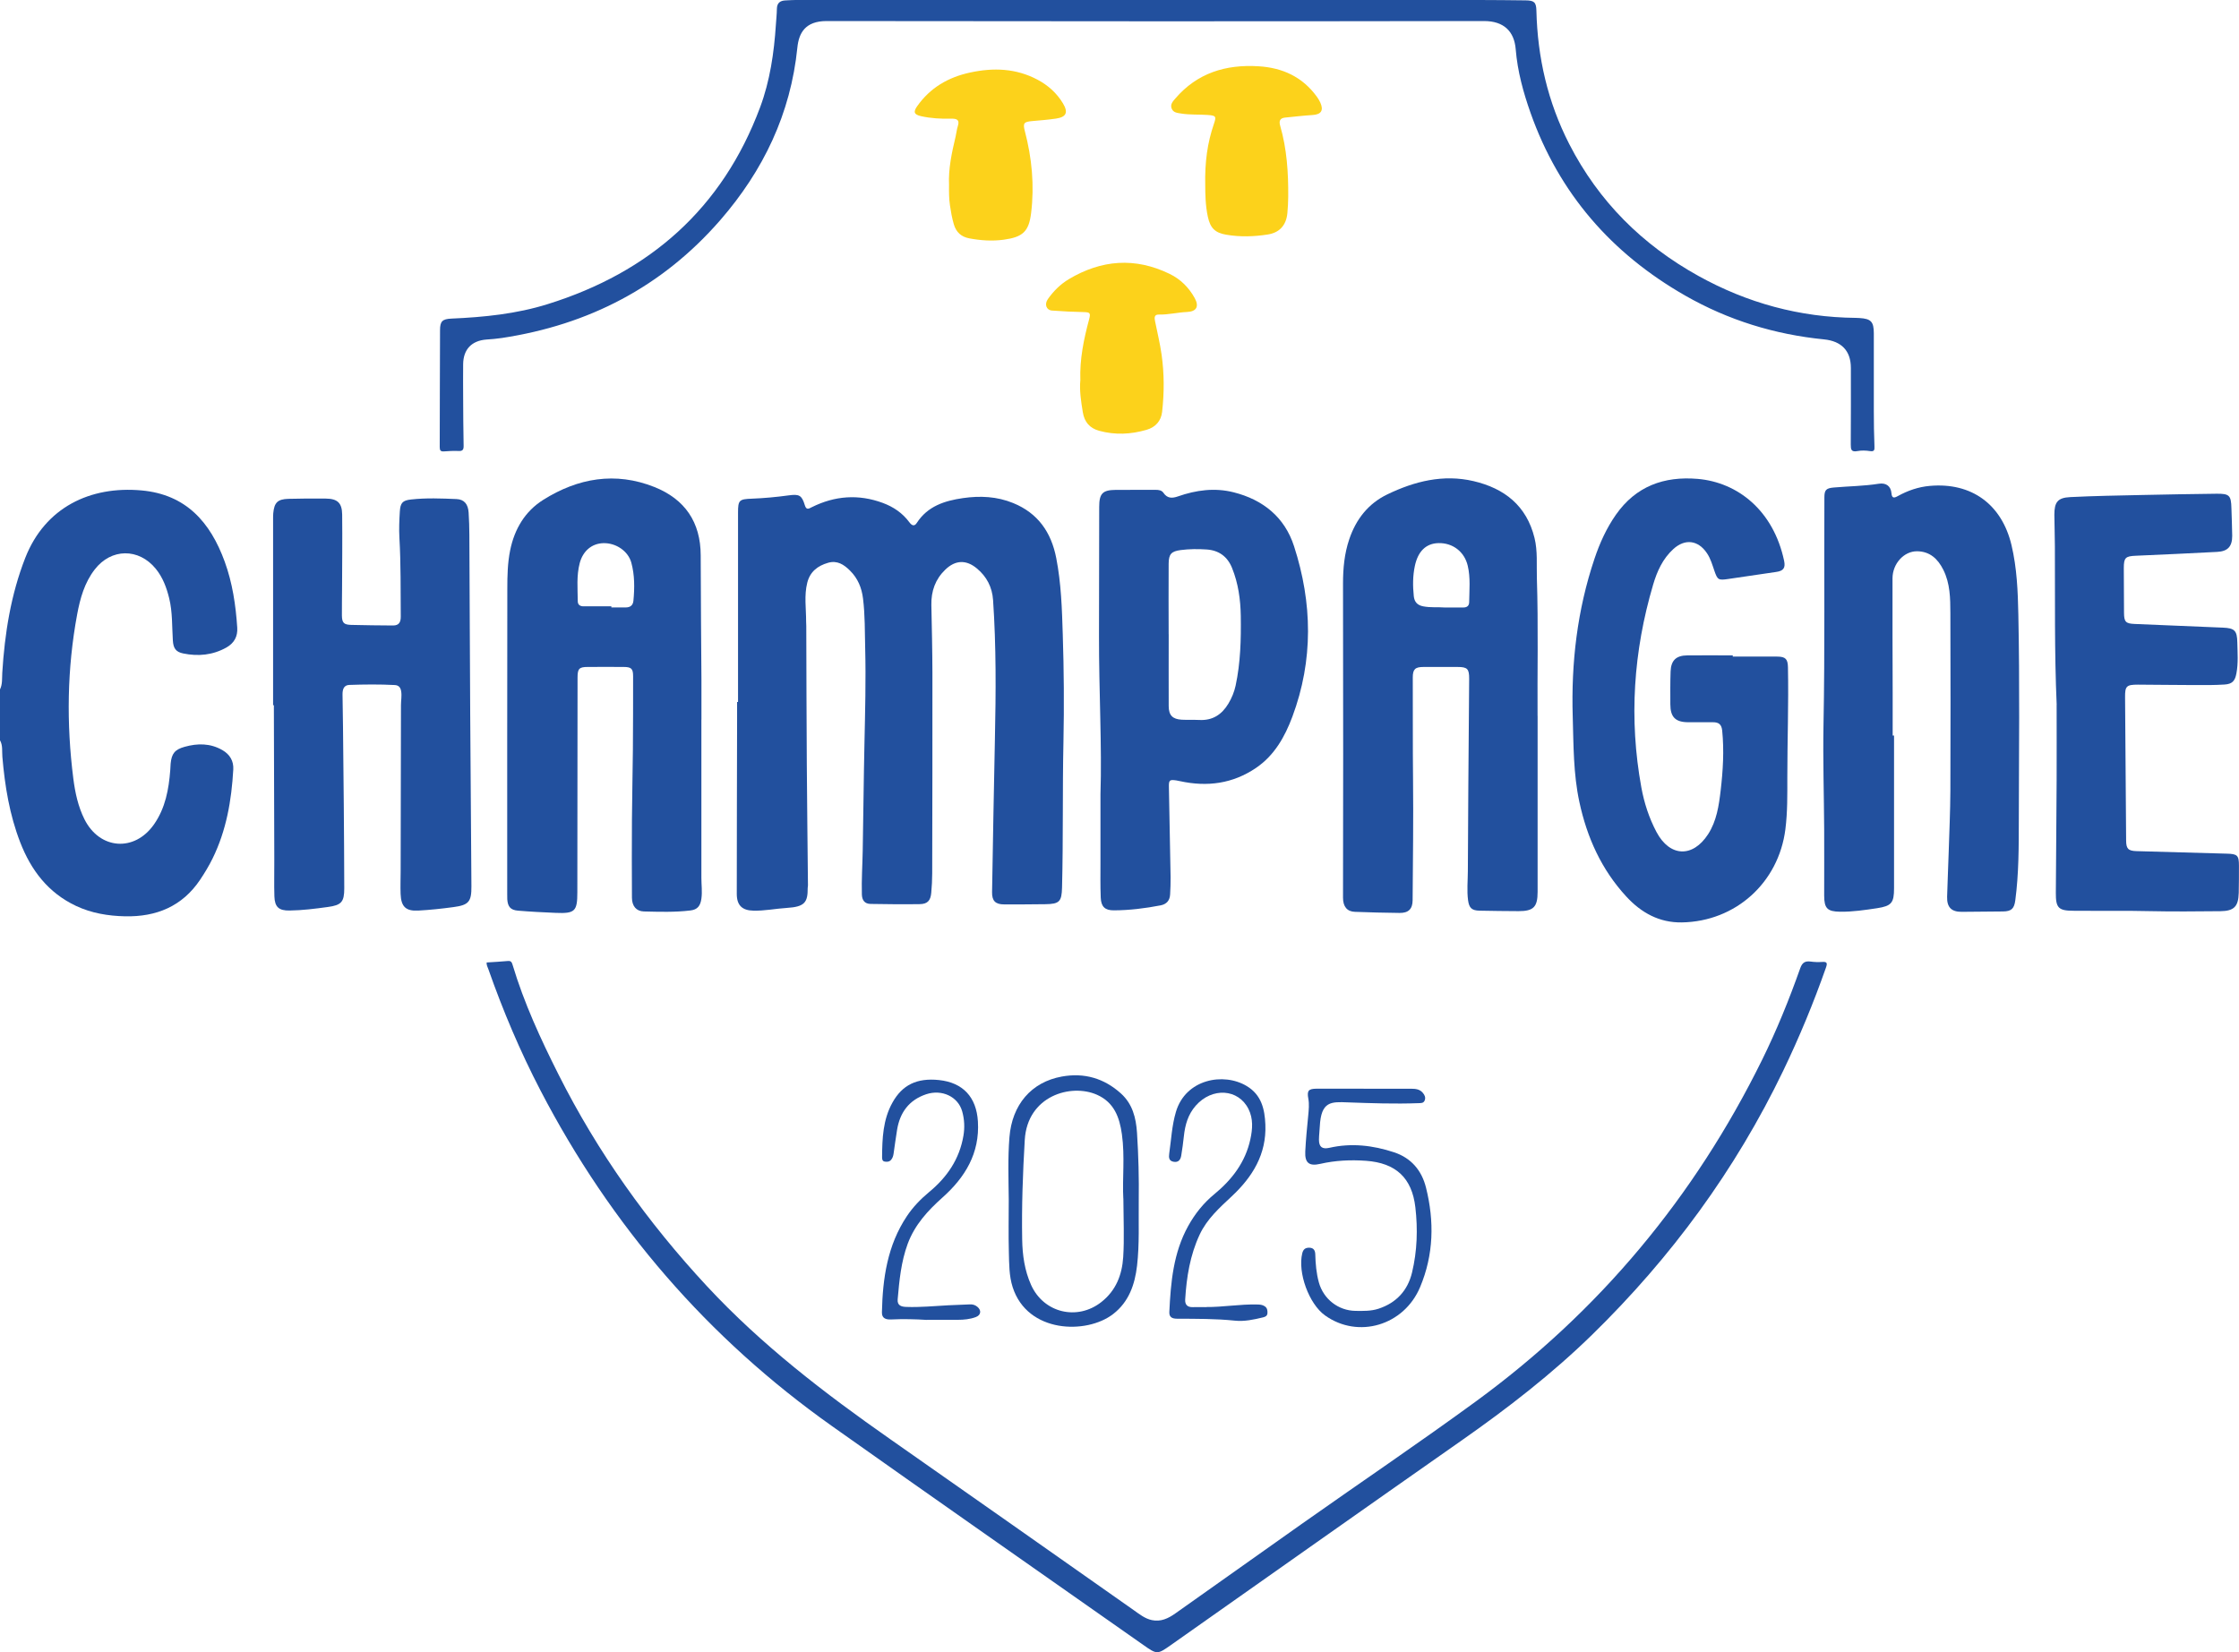
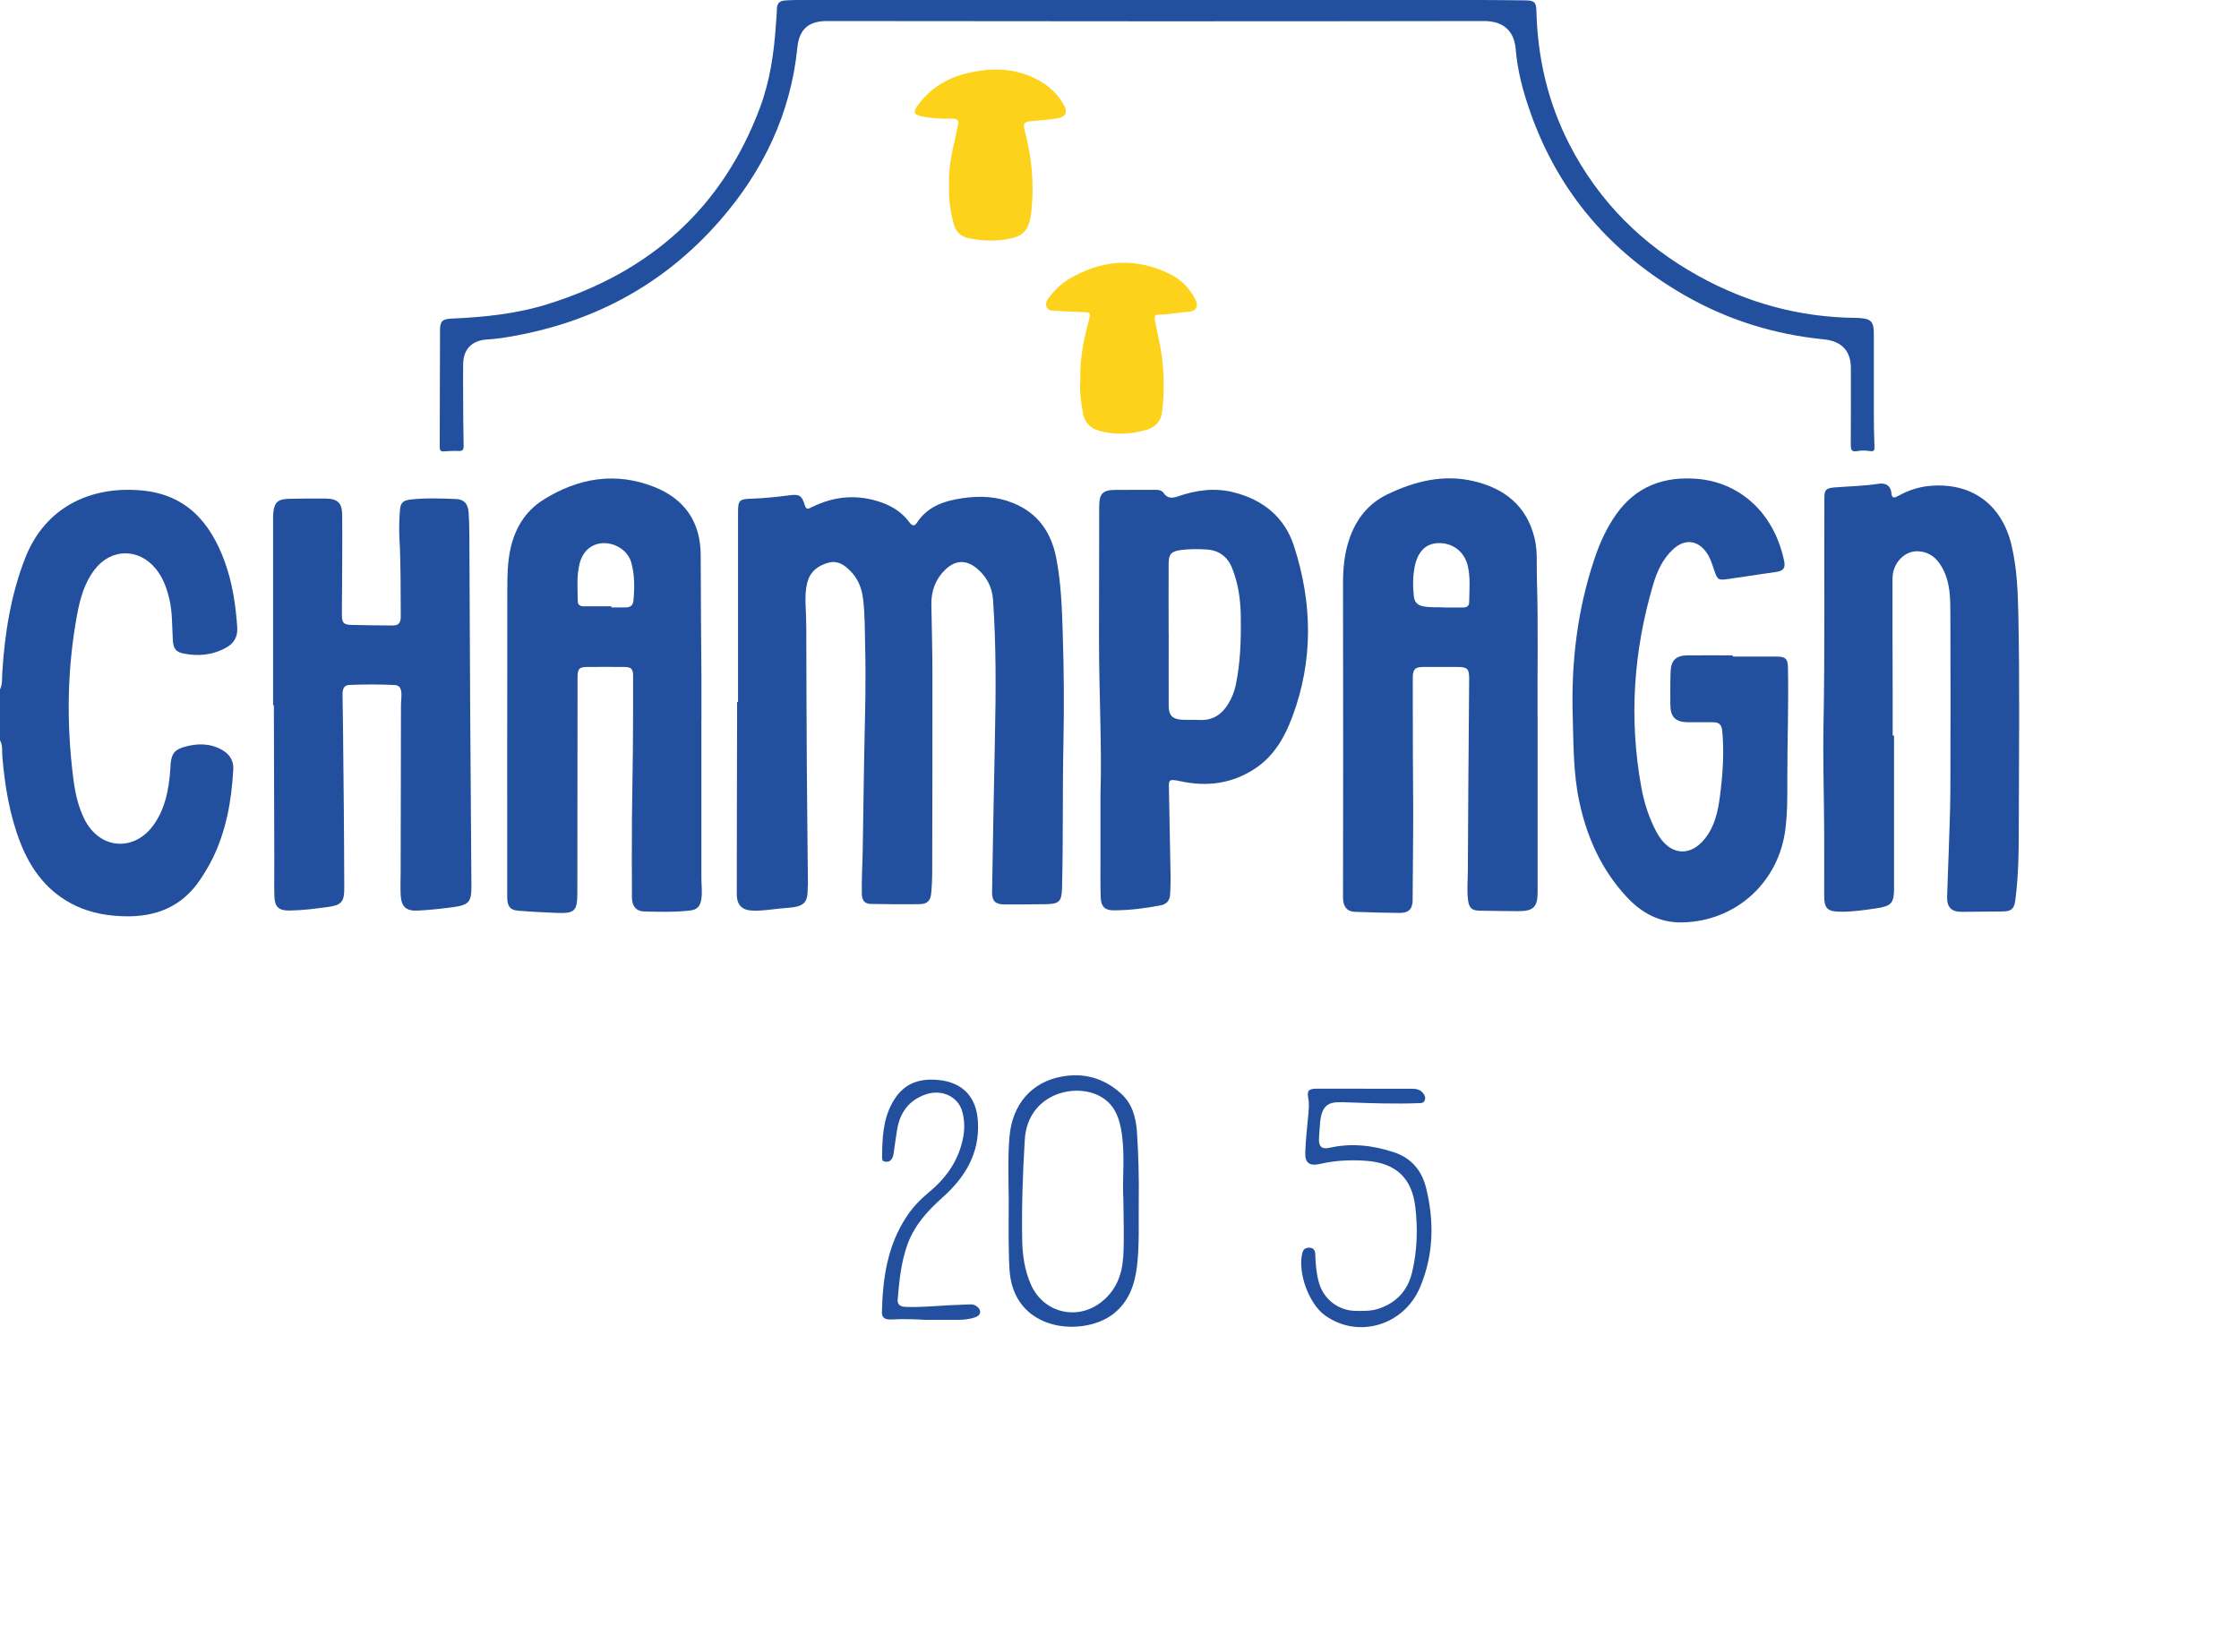
<svg xmlns="http://www.w3.org/2000/svg" id="Calque_1" data-name="Calque 1" viewBox="0 0 425.27 313.89">
  <defs>
    <style>
      .cls-1 {
        fill: #22509e;
      }

      .cls-1, .cls-2 {
        stroke-width: 0px;
      }

      .cls-2 {
        fill: #fcd21b;
      }
    </style>
  </defs>
  <path class="cls-1" d="M0,130.98c.49-1,.37-2.09.43-3.14.46-7.49,1.63-14.86,4.37-21.86,3.76-9.58,12.33-13.69,22.07-12.81,8.48.76,13.09,6.06,15.81,13.53,1.47,4.04,2.1,8.26,2.38,12.54.11,1.67-.57,2.93-2.05,3.77-2.6,1.46-5.37,1.72-8.23,1.13-1.38-.29-1.86-.97-1.95-2.48-.17-2.66-.05-5.35-.69-7.98-.5-2.03-1.2-3.96-2.55-5.62-3.23-3.97-8.48-3.92-11.6.13-1.94,2.51-2.76,5.46-3.33,8.5-1.93,10.37-2.06,20.8-.73,31.25.34,2.65.9,5.27,2.11,7.7,2.9,5.79,9.53,6.26,13.22.96,2.16-3.1,2.8-6.65,3.08-10.31.03-.4.03-.8.07-1.2.18-1.92.79-2.69,2.65-3.21,2.47-.69,4.88-.7,7.19.63,1.42.82,2.15,2.08,2.06,3.67-.33,5.86-1.31,11.58-3.93,16.91-.69,1.4-1.49,2.73-2.36,4.03-3.41,5.09-8.34,7.09-14.28,6.96-3.21-.07-6.35-.59-9.29-1.97-5.31-2.5-8.56-6.79-10.62-12.11-2.02-5.22-2.91-10.68-3.38-16.23-.09-1.05.11-2.16-.46-3.15v-9.6Z" />
  <path class="cls-1" d="M140.18,133.38c0-12,0-23.99,0-35.99,0-2.37.22-2.56,2.59-2.65,2.36-.09,4.7-.31,7.04-.63,2-.27,2.48-.03,3.06,1.88.29.98.77.64,1.33.36,4.37-2.17,8.85-2.51,13.46-.81,2.03.75,3.76,1.92,5.06,3.68.43.58.93.88,1.41.13,2.06-3.19,5.27-4.21,8.77-4.72,3.26-.47,6.46-.32,9.54.94,4.71,1.92,7.23,5.56,8.18,10.45.94,4.81,1.09,9.67,1.24,14.55.22,6.75.27,13.51.13,20.26-.2,9.27-.03,18.54-.27,27.81-.07,2.65-.5,3.11-3.18,3.14-2.6.03-5.2.05-7.8.04-1.67,0-2.34-.66-2.31-2.34.17-9.71.33-19.42.54-29.13.19-8.79.25-17.58-.35-26.36-.17-2.44-1.21-4.45-3.08-6-2.03-1.69-4.09-1.61-6,.24-1.89,1.82-2.69,4.08-2.64,6.7.09,4.31.19,8.63.2,12.95.01,12.67-.01,25.35-.04,38.02,0,1.24-.07,2.48-.18,3.71-.13,1.5-.72,2.14-2.19,2.16-3.12.05-6.24.01-9.35-.04-1.12-.02-1.61-.72-1.64-1.81-.08-2.76.11-5.51.16-8.27.13-6.79.18-13.58.33-20.37.13-6.03.29-12.07.14-18.1-.08-3.15-.02-6.31-.41-9.46-.25-2.05-.99-3.85-2.48-5.32-1.16-1.15-2.42-1.98-4.16-1.48-1.98.57-3.42,1.69-3.95,3.77-.62,2.45-.21,4.93-.22,7.4,0,.28.03.56.03.84.03,8.76.04,17.51.1,26.27.05,7.67.15,15.35.22,23.02,0,.16-.05.32-.05.47.02,2.74-.55,3.59-3.97,3.8-2.11.13-4.2.57-6.33.52-2.14-.04-3.17-1.01-3.17-3.18,0-11.04.04-22.07.06-33.11,0-1.12,0-2.24,0-3.35.06,0,.11,0,.17,0Z" />
  <path class="cls-1" d="M133.22,136.68c0,10.04,0,20.07,0,30.11,0,1.32.19,2.63,0,3.95-.19,1.36-.74,2.07-2.07,2.23-2.95.36-5.91.26-8.86.19-1.44-.04-2.25-1.03-2.26-2.6-.03-4.96-.03-9.92,0-14.87.03-4.43.14-8.87.18-13.3.04-4.64.04-9.28.04-13.92,0-1.43-.33-1.75-1.78-1.76-2.28-.02-4.56-.01-6.84,0-1.62,0-1.93.33-1.93,2-.01,13.6-.03,27.19-.04,40.79,0,3.63-.45,4.08-4.1,3.93-2.39-.1-4.79-.22-7.17-.42-1.43-.12-1.94-.75-2.04-2.17-.02-.32-.01-.64-.01-.96,0-19.35-.01-38.71.02-58.06,0-2.43.05-4.87.54-7.28.82-4.03,2.82-7.4,6.27-9.57,6.6-4.15,13.71-5.4,21.14-2.44,5.77,2.31,8.77,6.66,8.78,12.99.01,7.88.09,15.75.14,23.63.01,2.52,0,5.04,0,7.55ZM116.12,115.18c0,.07,0,.15,0,.22.92,0,1.83,0,2.75,0,.84,0,1.36-.41,1.44-1.27.23-2.43.25-4.87-.4-7.24-.61-2.21-2.92-3.76-5.31-3.7-2.18.06-3.87,1.46-4.49,3.79-.63,2.39-.39,4.83-.37,7.26,0,.66.45.96,1.13.95,1.75-.02,3.5,0,5.25,0Z" />
  <path class="cls-1" d="M292.05,135.99c0,12.02,0,22.73,0,33.45,0,2.86-.77,3.66-3.6,3.66-2.48,0-4.95-.05-7.43-.09-1.47-.03-1.98-.51-2.18-1.98-.24-1.83-.05-3.67-.04-5.5.04-5.36.05-10.71.09-16.07.05-6.83.11-13.67.16-20.5.01-1.9-.34-2.25-2.21-2.25-2.16,0-4.32,0-6.48,0-1.56,0-2.02.43-2.02,1.99.03,6.44-.02,12.87.05,19.31.08,7.67-.02,15.35-.08,23.02-.01,1.67-.8,2.43-2.47,2.41-2.84-.03-5.67-.1-8.5-.21-1.48-.05-2.25-1-2.25-2.67,0-9.07.03-18.15.03-27.22,0-10.83-.03-21.67-.03-32.5,0-2.85.26-5.66,1.18-8.38,1.28-3.81,3.62-6.8,7.24-8.54,5.17-2.49,10.6-3.86,16.36-2.52,5.89,1.38,10.08,4.67,11.59,10.79.62,2.52.37,5.09.45,7.64.29,9.15.07,18.31.13,26.16ZM274.4,115.41c1.33,0,2.44,0,3.56,0,.67,0,1.08-.32,1.09-1,.03-2.31.27-4.64-.27-6.92-.63-2.69-2.86-4.38-5.58-4.31-2.35.06-3.88,1.56-4.47,4.35-.4,1.9-.4,3.8-.2,5.72.11,1.09.66,1.72,1.77,1.94,1.43.28,2.87.12,4.09.22Z" />
  <path class="cls-1" d="M359.75,139.75c0,9.67,0,19.35,0,29.02,0,2.75-.48,3.35-3.21,3.77-2.33.35-4.66.7-7.03.67-2.41-.03-3.03-.62-3.03-3.07,0-4.2.02-8.4,0-12.59-.04-6.59-.25-13.19-.13-19.78.28-14.43.1-28.86.17-43.29,0-1.39.34-1.73,1.75-1.86,2.86-.25,5.74-.27,8.59-.72,1.4-.22,2.29.48,2.4,1.81.08,1.01.55.9,1.18.55,1.91-1.06,3.93-1.76,6.11-1.95,7.93-.7,13.67,3.51,15.51,11.25,1.03,4.35,1.21,8.77,1.3,13.2.27,13.03.12,26.06.09,39.1-.01,5.07,0,10.15-.67,15.19-.21,1.58-.74,2.09-2.33,2.11-2.6.03-5.2.03-7.8.07-1.96.03-2.87-.83-2.82-2.84.08-2.83.21-5.67.3-8.5.12-3.87.3-7.74.32-11.62.04-11.27.04-22.55,0-33.82-.01-2.78-.04-5.6-1.34-8.2-1.04-2.08-2.56-3.5-4.99-3.52-2.49-.02-4.66,2.36-4.66,5.15-.03,7.24.02,14.47.03,21.71,0,2.72,0,5.43,0,8.15.09,0,.18,0,.26,0Z" />
  <path class="cls-1" d="M51.87,133.97c0-3.6,0-7.19,0-10.79,0-8.2,0-16.39,0-24.59,0-.36,0-.72.03-1.08.19-2.03.82-2.68,2.88-2.74,2.36-.07,4.72-.07,7.08-.05,2.22.02,3.1.8,3.13,3.02.05,4.72,0,9.43-.02,14.15,0,1.68-.05,3.36-.03,5.04.02,1.4.37,1.76,1.81,1.79,2.64.07,5.27.09,7.91.11,1.14,0,1.47-.65,1.46-1.72-.04-5,.03-9.99-.26-14.98-.09-1.63-.02-3.28.08-4.91.1-1.68.5-2.15,2.14-2.33,2.87-.32,5.75-.2,8.62-.08,1.48.06,2.21.97,2.31,2.57.09,1.39.13,2.79.14,4.19.06,11.35.09,22.71.16,34.06.06,10.91.16,21.82.23,32.74.02,2.94-.5,3.57-3.42,3.96-2.22.3-4.44.54-6.68.66-2.37.13-3.26-.76-3.35-3.16-.05-1.44,0-2.88.01-4.32.02-10.51.05-21.03.06-31.54,0-.88.18-1.74.04-2.63-.12-.76-.48-1.16-1.23-1.2-2.88-.15-5.75-.12-8.63-.02-1.08.04-1.29.92-1.28,1.83.03,2.04.07,4.07.09,6.11.05,5,.11,9.99.15,14.99.04,5.24.08,10.47.09,15.71,0,2.6-.54,3.2-3.13,3.55-2.41.33-4.83.64-7.27.67-2.02.03-2.8-.66-2.87-2.67-.08-2.36,0-4.72-.02-7.07-.02-9.52-.05-19.03-.08-28.55,0-.24,0-.48,0-.72-.05,0-.11,0-.16,0Z" />
  <path class="cls-1" d="M329.11,124.74c2.84,0,5.67-.02,8.51,0,1.54.02,1.95.49,1.98,2.04.14,6.95-.12,13.9-.12,20.85,0,3.32.05,6.63-.37,9.93-1.29,10.13-9.45,17.51-19.66,17.68-4.27.07-7.69-1.81-10.53-4.89-4.74-5.13-7.49-11.24-8.94-18-1.15-5.35-1.1-10.79-1.26-16.22-.31-10.22.86-20.24,4.13-29.97.99-2.96,2.27-5.79,4.07-8.37,3.8-5.42,9.12-7.35,15.53-6.81,7.59.65,14.39,5.99,16.42,15.56.29,1.37-.14,1.93-1.52,2.12-3.04.44-6.08.89-9.12,1.34-1.84.27-2.01.17-2.61-1.58-.39-1.13-.71-2.28-1.39-3.3-1.67-2.51-4.17-2.83-6.39-.82-2.02,1.84-3.1,4.23-3.85,6.78-3.74,12.66-4.61,25.49-2.24,38.5.54,2.96,1.46,5.8,2.87,8.47,2.51,4.75,6.87,4.97,9.81.44,1.63-2.52,2.05-5.44,2.39-8.33.44-3.77.67-7.55.29-11.35-.12-1.2-.66-1.6-1.76-1.6-1.56.01-3.12,0-4.68,0-2.43,0-3.41-.97-3.41-3.41,0-2.08-.03-4.16.05-6.24.08-2.11,1.06-3.03,3.18-3.05,2.88-.03,5.75,0,8.63,0,0,.07,0,.14,0,.2Z" />
  <path class="cls-1" d="M209.02,150.89c.3-9.01-.3-19.56-.28-30.11.02-8.16.03-16.31.04-24.47,0-2.56.64-3.22,3.16-3.24,2.52-.02,5.04,0,7.56-.01.59,0,1.15.08,1.49.58.73,1.07,1.64,1.05,2.74.67,3.46-1.21,6.98-1.69,10.59-.78,5.59,1.41,9.68,4.73,11.46,10.22,3.5,10.79,3.7,21.66-.31,32.41-1.43,3.82-3.4,7.34-6.89,9.72-4.42,3.01-9.28,3.65-14.43,2.53-.23-.05-.47-.11-.7-.14-1.31-.19-1.46-.08-1.43,1.28.1,5.71.22,11.42.32,17.13.02,1.08-.04,2.16-.09,3.23-.05,1.15-.67,1.87-1.79,2.09-2.95.57-5.92.94-8.92.95-1.66,0-2.4-.68-2.47-2.42-.09-2.24-.05-4.48-.05-6.72,0-3.8,0-7.6,0-12.94ZM221.98,120.5c0,4.55-.02,9.11,0,13.66.01,1.74.74,2.47,2.47,2.57,1.12.06,2.24,0,3.35.05,2.51.13,4.27-1.02,5.52-3.11.64-1.07,1.11-2.21,1.37-3.42.94-4.36,1.04-8.79.98-13.23-.05-3.14-.48-6.2-1.66-9.12-.88-2.18-2.52-3.36-4.84-3.51-1.63-.11-3.28-.1-4.91.11-1.78.24-2.27.75-2.29,2.58-.03,4.47-.01,8.95,0,13.42Z" />
-   <path class="cls-1" d="M390.64,133.89c-.44-10.03-.29-20.07-.34-30.1,0-2-.09-4-.1-5.99,0-2.4.62-3.24,3.01-3.36,4.55-.23,9.1-.3,13.65-.4,4.71-.1,9.43-.19,14.14-.24,2.45-.03,2.77.33,2.83,2.73.04,1.76.14,3.51.15,5.27,0,2.03-.85,2.95-2.87,3.05-5.15.27-10.29.51-15.44.73-1.96.08-2.28.37-2.28,2.34.01,2.84.02,5.68.04,8.52.01,1.71.34,2.03,2.01,2.1,5.59.23,11.17.46,16.76.7,2.23.09,2.71.55,2.75,2.82.04,1.95.2,3.92-.17,5.86-.27,1.46-.79,2.04-2.29,2.13-1.87.12-3.75.11-5.63.1-3.6,0-7.19-.07-10.79-.08-2.17,0-2.46.28-2.44,2.39.06,9.07.13,18.14.2,27.22.01,1.57.39,1.97,1.99,2.02,5.71.17,11.42.33,17.13.48,2.01.05,2.31.32,2.31,2.29,0,1.72,0,3.44-.04,5.16-.07,2.6-.89,3.45-3.49,3.48-4.48.04-8.96.09-13.43-.01-4.52-.11-9.03-.02-13.55-.07-.28,0-.56,0-.84,0-2.92,0-3.45-.51-3.43-3.4.04-7.15.12-14.31.15-21.46.02-4.75,0-9.51,0-14.26Z" />
  <path class="cls-1" d="M219.83,0c20.4,0,40.79,0,61.19,0,2.92,0,5.84.04,8.75.07,1.62.02,2.01.35,2.05,1.94.21,8.91,2.16,17.39,6.24,25.36,5.58,10.9,13.88,19.14,24.53,25.05,9.28,5.15,19.24,7.87,29.88,7.97.24,0,.48.02.72.03,2.18.14,2.71.68,2.72,2.9.01,4.92,0,9.84,0,14.76,0,2.24.03,4.48.12,6.71.03.71-.02,1.03-.86.91-.78-.12-1.62-.15-2.39,0-1.18.22-1.25-.32-1.25-1.27.04-4.84.02-9.68.02-14.52,0-3.3-1.82-5.1-5.08-5.43-9.37-.93-18.2-3.64-26.4-8.33-14.01-8.01-23.96-19.44-29.36-34.7-1.38-3.91-2.48-7.91-2.82-12.09-.27-3.39-2.25-5.36-6-5.36-41.63.07-83.26.06-124.89,0-4.08,0-5.27,2.3-5.55,5.04-1.27,12.55-6.45,23.36-14.66,32.8-11.01,12.65-24.96,19.87-41.45,22.37-.99.15-1.98.23-2.98.3-2.78.22-4.36,1.87-4.39,4.68-.02,2.08-.01,4.16,0,6.24.02,3.08.02,6.16.09,9.23.02.77-.18,1.07-.99,1.02-.91-.05-1.84.02-2.75.08-.64.05-.8-.21-.8-.83.03-7.4.02-14.8.06-22.19,0-1.69.43-2.13,2.14-2.21,6.2-.27,12.37-.89,18.31-2.75,19.37-6.04,33.17-18.17,40.34-37.38,1.88-5.05,2.65-10.35,3-15.71.06-1,.18-1.99.19-2.99.01-1.12.6-1.58,1.64-1.62.76-.03,1.52-.09,2.28-.09C174.24,0,197.04,0,219.83,0Z" />
-   <path class="cls-1" d="M92.43,182.85c1.35-.09,2.71-.15,4.05-.28.61-.06.75.3.88.73,2.17,7.25,5.33,14.09,8.72,20.83,7.43,14.77,16.93,28.09,28.17,40.19,10.37,11.17,22.37,20.37,34.8,29.07,15.45,10.8,30.86,21.67,46.29,32.51,1.08.76,2.12,1.61,3.44,1.89,1.69.36,3.11-.31,4.46-1.27,7.98-5.67,15.97-11.32,23.96-16.97,11.03-7.79,22.22-15.34,33.13-23.31,23.45-17.14,41.5-38.81,54.34-64.85,2.79-5.66,5.16-11.5,7.26-17.44.39-1.1.94-1.41,2-1.27.71.1,1.44.12,2.15.07.95-.07,1.04.22.74,1.07-2.34,6.67-5.04,13.19-8.1,19.56-9.08,18.88-21.3,35.51-36.26,50.14-7.65,7.48-16.08,14-24.83,20.13-18.42,12.9-36.79,25.88-55.18,38.84-2.64,1.86-2.67,1.87-5.32,0-19.71-13.85-39.46-27.64-59.12-41.57-23.62-16.73-41.99-38.06-55.34-63.73-3.87-7.44-7.13-15.15-9.91-23.06-.14-.41-.38-.79-.33-1.29Z" />
-   <path class="cls-2" d="M228.92,35.25c-.1-4.48.42-8.14,1.64-11.69.5-1.46.4-1.61-1.19-1.72-1.67-.12-3.36,0-5.02-.27-.71-.12-1.49-.15-1.81-.95-.31-.8.23-1.36.7-1.91,4.17-4.86,9.6-6.5,15.79-6.12,4.54.27,8.35,2,11.08,5.77.26.35.49.73.67,1.13.67,1.5.15,2.26-1.47,2.36-1.75.11-3.5.32-5.24.49-.98.1-1.17.69-.92,1.53,1.28,4.42,1.57,8.95,1.53,13.52-.01,1.04-.06,2.08-.16,3.11-.22,2.29-1.48,3.7-3.73,4.05-2.62.41-5.25.49-7.88.04-2.13-.36-3.03-1.27-3.49-3.39-.48-2.2-.49-4.44-.5-5.94Z" />
+   <path class="cls-1" d="M92.43,182.85Z" />
  <path class="cls-2" d="M180.26,35.16c-.15-3.08.52-6.16,1.25-9.23.16-.66.21-1.35.42-1.98.42-1.28-.32-1.42-1.28-1.4-1.92.04-3.83-.06-5.71-.48-1.32-.3-1.52-.79-.73-1.9,2.47-3.5,5.88-5.49,10.04-6.39,4.44-.96,8.72-.81,12.8,1.35,2.02,1.07,3.67,2.55,4.85,4.51,1.03,1.72.64,2.6-1.32,2.89-1.5.22-3.01.34-4.52.47-1.6.14-1.8.4-1.4,1.92,1.34,5.11,1.83,10.29,1.19,15.54-.43,3.55-1.59,4.58-5.21,5.08-2.2.3-4.38.15-6.55-.26-1.53-.29-2.48-1.18-2.92-2.66-.35-1.19-.56-2.4-.74-3.63-.18-1.23-.19-2.47-.17-3.81Z" />
  <path class="cls-2" d="M205.2,72.3c-.15-4.09.66-7.87,1.66-11.62.33-1.24.17-1.36-1.07-1.39-1.99-.04-3.98-.14-5.97-.29-1.08-.08-1.49-1.19-.79-2.18,1.07-1.52,2.39-2.83,3.97-3.78,6.2-3.7,12.61-4.2,19.17-1,2.06,1,3.64,2.58,4.75,4.59.88,1.6.34,2.56-1.45,2.64-1.8.08-3.55.53-5.36.49-.92-.02-.85.63-.72,1.27.42,2.11.94,4.21,1.24,6.34.51,3.61.51,7.25.1,10.88-.2,1.74-1.26,2.92-2.96,3.41-2.97.86-5.95,1.01-8.97.19-1.84-.5-2.83-1.69-3.13-3.52-.34-2.05-.65-4.11-.48-6.02Z" />
  <path class="cls-1" d="M191.6,227.92c-.04-3.95-.19-7.91.13-11.86.49-6.18,4.14-10.49,9.97-11.54,4.23-.76,8,.32,11.21,3.22,2.2,1.99,2.86,4.62,3.05,7.45.28,4.31.39,8.61.33,12.93-.05,4.11.15,8.23-.32,12.33-.42,3.6-1.56,6.89-4.54,9.19-5.04,3.91-16.28,3.66-19.09-5.11-.69-2.16-.66-4.42-.72-6.65-.09-3.31-.02-6.63-.02-9.95ZM213.36,227.69c-.21-3.67.33-7.96-.27-12.21-.45-3.21-1.47-6.05-4.74-7.5-4.95-2.19-13.22.21-13.71,8.59-.37,6.3-.6,12.6-.49,18.91.05,2.97.46,5.89,1.69,8.63,2.38,5.31,8.77,6.86,13.35,3.25,2.77-2.18,3.93-5.14,4.15-8.55.22-3.51.05-7.03.03-11.13Z" />
  <path class="cls-1" d="M259.07,206.84c3,0,5.99,0,8.99,0,.82,0,1.61.09,2.18.77.35.41.58.87.37,1.43-.22.58-.72.52-1.21.54-4.48.17-8.95.01-13.42-.15-3.12-.12-5.06-.26-5.3,4.57-.04.84-.15,1.67-.16,2.51,0,1.4.62,1.86,1.99,1.55,4.17-.95,8.26-.47,12.26.85,3.26,1.07,5.27,3.45,6.08,6.71,1.6,6.4,1.47,12.75-1.12,18.91-3.07,7.3-11.77,9.87-18.05,5.38-3.07-2.19-5.23-8.15-4.33-11.82.19-.76.6-1.07,1.35-1.05.84.02,1.1.56,1.12,1.26.05,1.8.2,3.58.68,5.33.88,3.17,3.68,5.36,6.95,5.41,1.48.02,2.96.06,4.39-.41,3.39-1.12,5.54-3.46,6.36-6.88.98-4.07,1.11-8.25.63-12.39-.65-5.6-3.72-8.42-9.36-8.83-2.92-.21-5.83-.08-8.7.58-2.12.49-2.96-.18-2.85-2.37.11-2.27.34-4.54.56-6.8.1-1.08.22-2.15.02-3.22-.28-1.49.02-1.88,1.55-1.89,3,0,6,0,8.99,0,0,.01,0,.03,0,.04Z" />
-   <path class="cls-1" d="M229.06,248.31c3.24.03,6.45-.56,9.69-.48.53.01,1.04.03,1.49.35.45.31.52.77.5,1.27-.03.55-.39.72-.85.83-1.75.42-3.53.81-5.33.62-3.66-.38-7.34-.35-11.01-.37-.92,0-1.5-.3-1.45-1.28.27-5.64.76-11.24,3.58-16.33,1.29-2.33,2.92-4.37,4.99-6.07,3.35-2.76,5.88-6.07,6.82-10.41.42-1.94.57-3.89-.35-5.74-1.92-3.86-6.91-4.18-10.02-.65-1.47,1.67-2.03,3.66-2.26,5.81-.13,1.23-.3,2.46-.5,3.68-.13.8-.55,1.35-1.47,1.17-.9-.18-.91-.82-.81-1.57.38-2.64.5-5.29,1.27-7.9,1.84-6.24,9.06-7.57,13.47-4.9,2.77,1.67,3.4,4.37,3.52,7.31.23,5.64-2.45,9.95-6.39,13.63-2.34,2.19-4.71,4.31-6.1,7.29-1.82,3.91-2.48,8.06-2.74,12.3-.06.97.4,1.49,1.43,1.46.84-.03,1.68,0,2.52,0Z" />
  <path class="cls-1" d="M176.06,250.76c-2.24-.14-4.47-.2-6.71-.09-.94.05-1.87-.11-1.84-1.34.14-6.46,1.04-12.74,4.74-18.28,1.16-1.74,2.6-3.23,4.21-4.57,3.41-2.81,5.78-6.26,6.53-10.7.27-1.56.19-3.12-.23-4.63-.78-2.8-3.84-4.26-6.85-3.26-3.24,1.09-4.98,3.45-5.52,6.75-.25,1.5-.44,3-.66,4.5-.06.44-.18.86-.48,1.21-.33.38-.76.41-1.21.33-.47-.08-.5-.49-.5-.84.03-3.57.16-7.12,1.96-10.35,1.87-3.38,4.66-4.74,8.85-4.3,4.57.48,7.11,3.26,7.39,7.86.37,6.05-2.43,10.62-6.71,14.44-2.81,2.51-5.28,5.2-6.62,8.8-1.26,3.42-1.6,6.99-1.91,10.57-.1,1.16.69,1.4,1.62,1.43,2.68.1,5.35-.17,8.02-.31,1.36-.07,2.71-.11,4.07-.17.55-.03,1.03.12,1.44.47.8.68.67,1.57-.31,1.94-1.1.41-2.25.52-3.42.52-1.96,0-3.92,0-5.88,0Z" />
</svg>